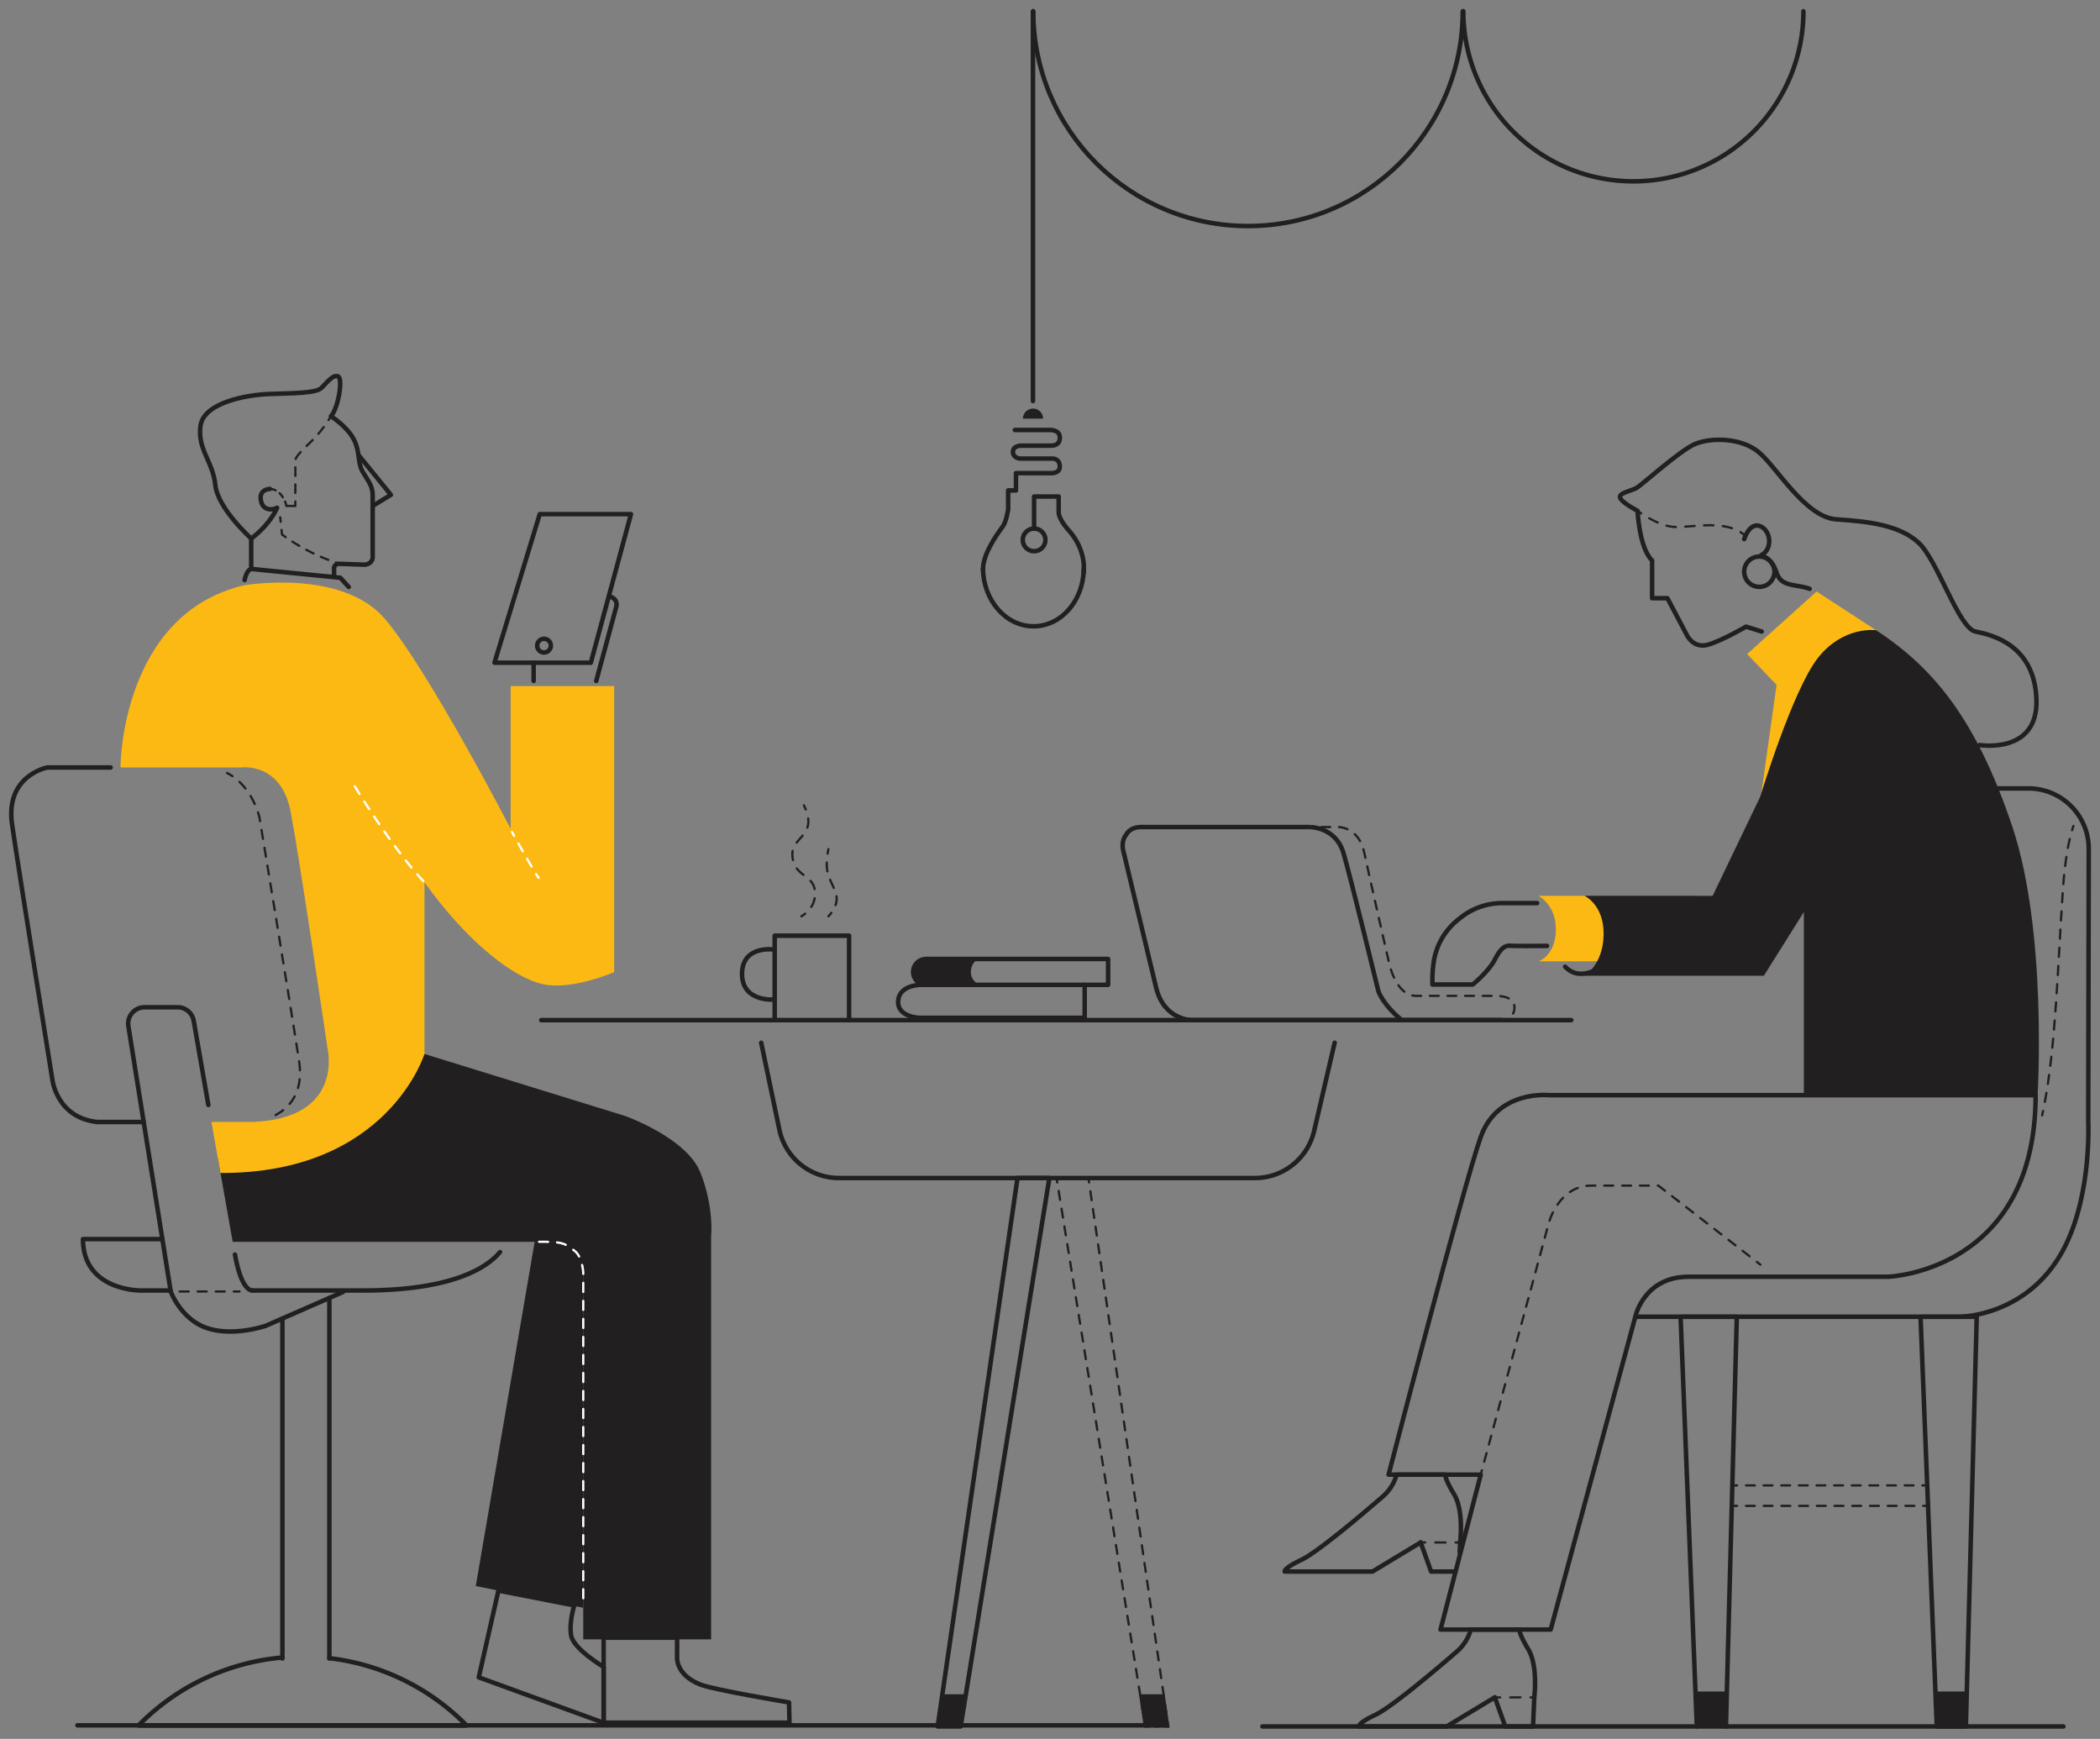
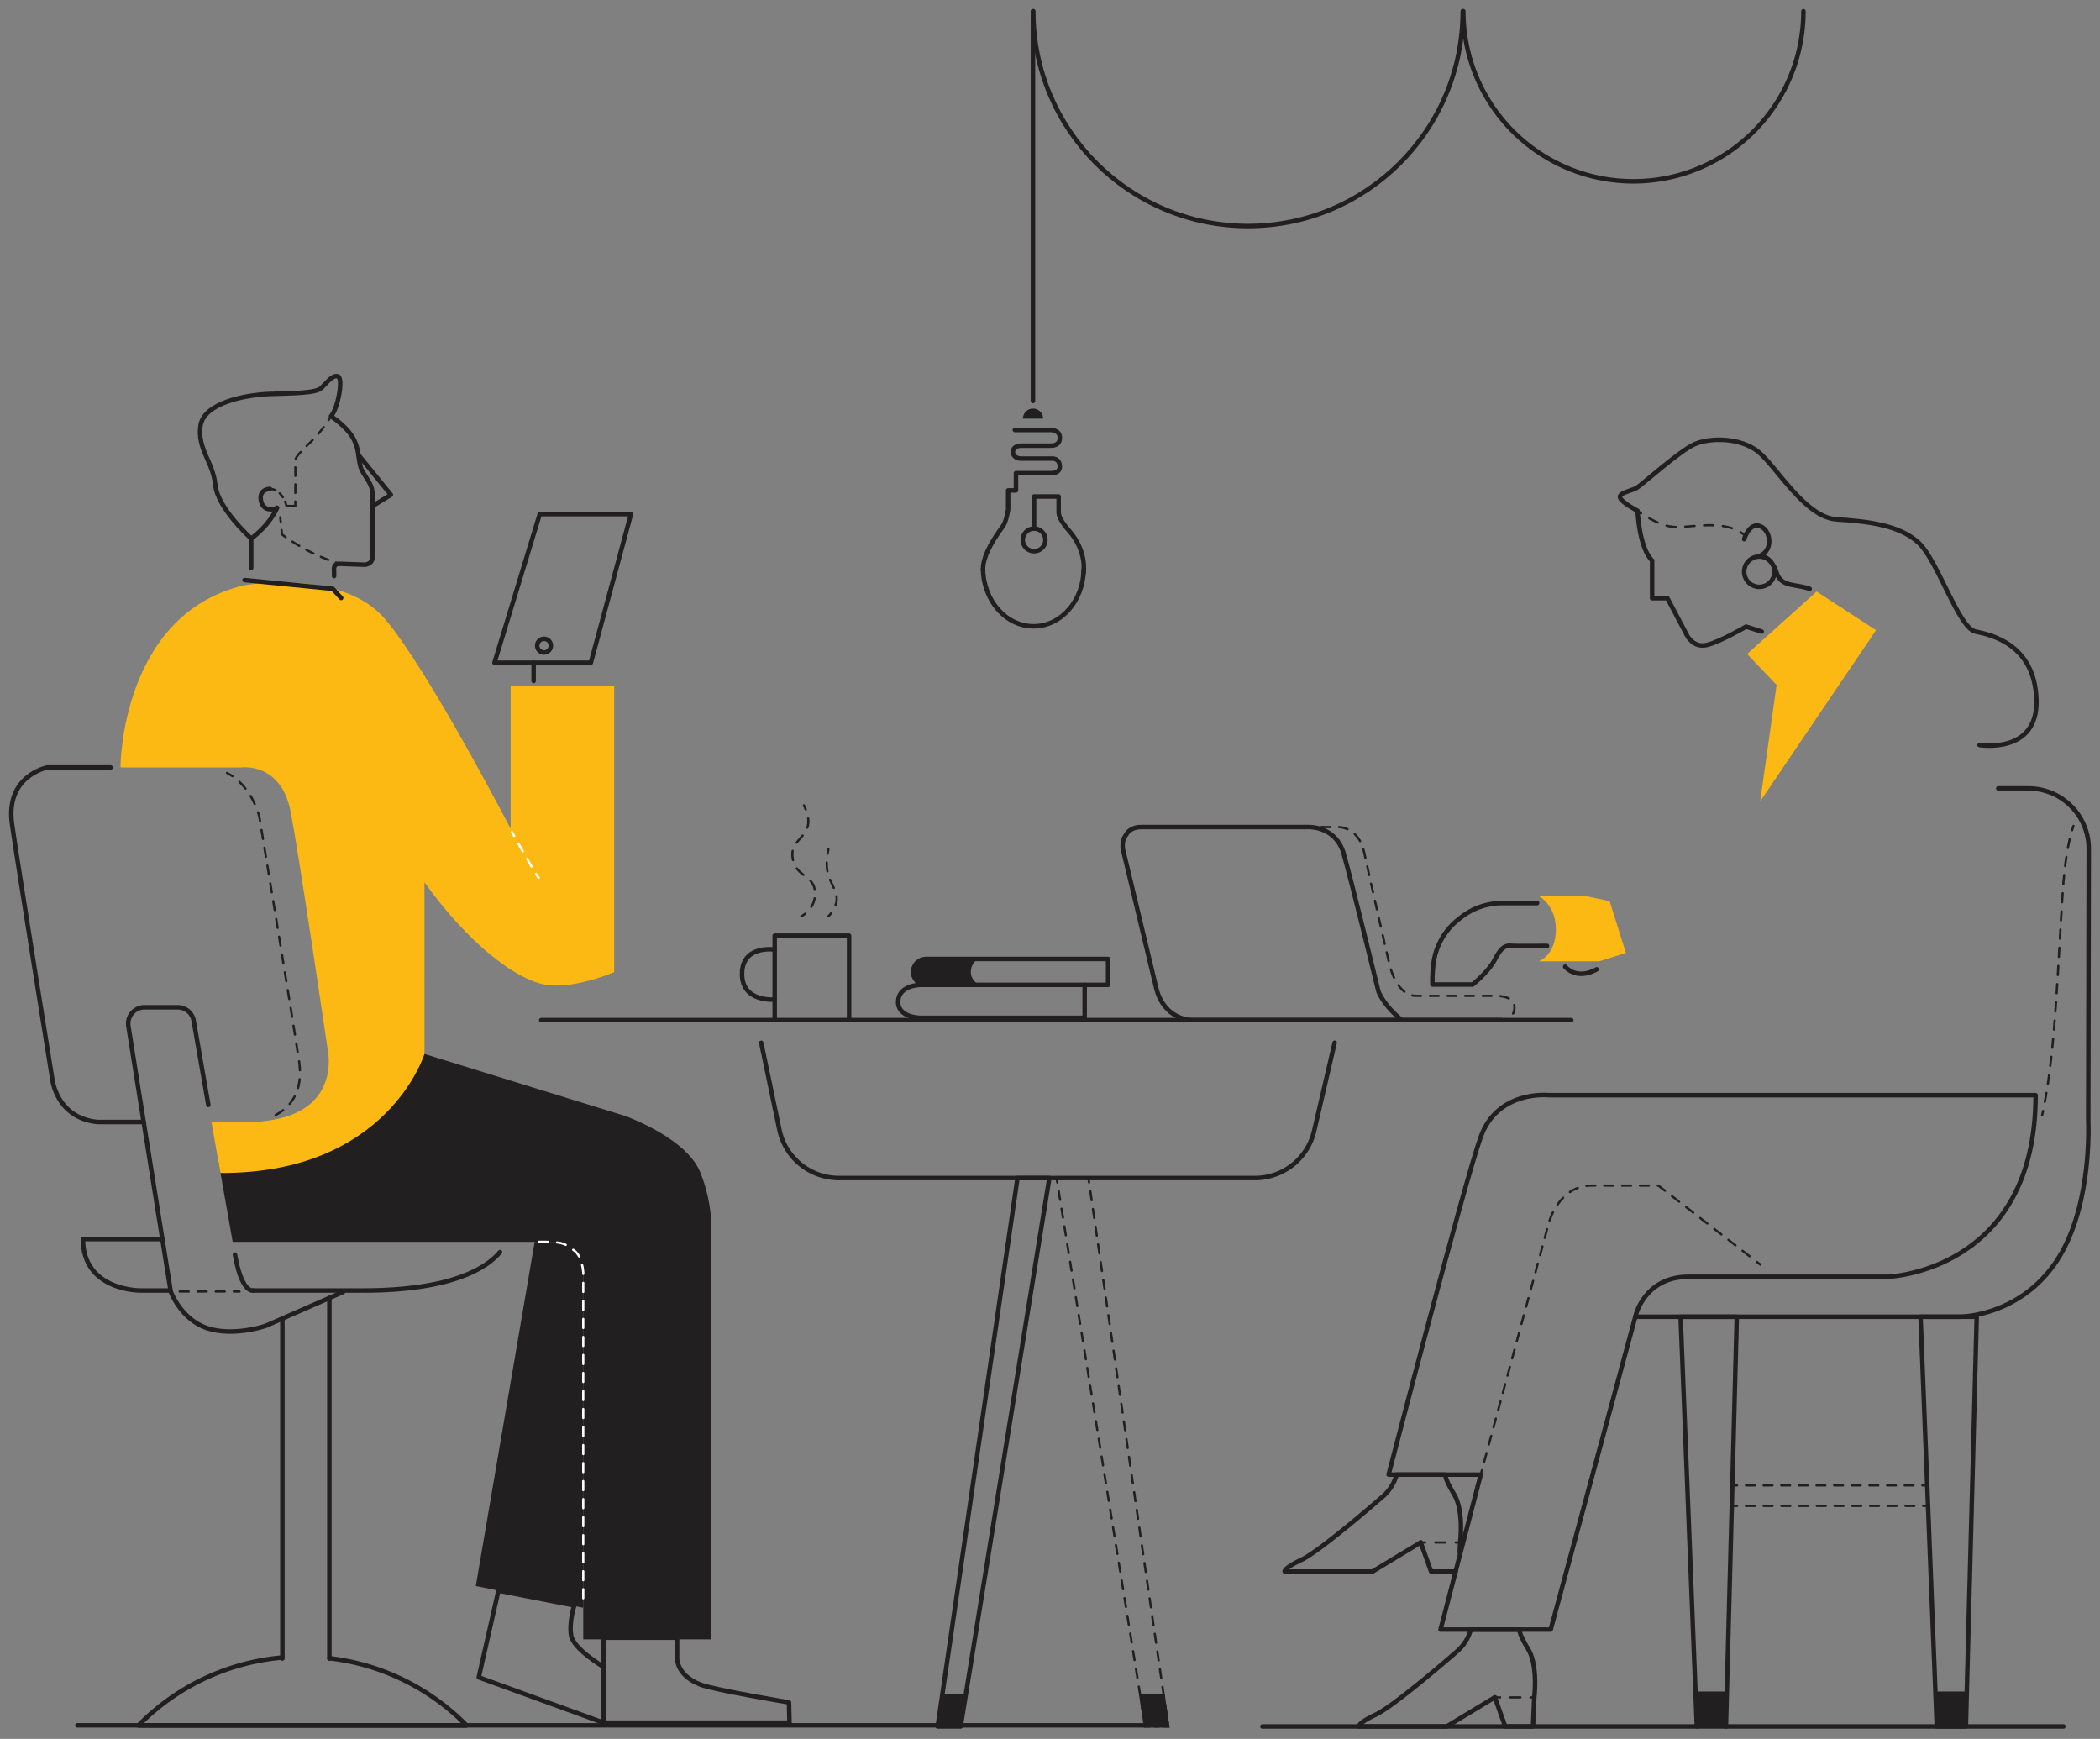
<svg xmlns="http://www.w3.org/2000/svg" viewBox="0 0 1864.7 1543.86">
  <rect x="0" y="0" width="1864.7" height="1543.86" fill="#808080" stroke="none" />
  <defs>
    <style>.cls-1,.cls-10,.cls-11,.cls-12,.cls-13,.cls-14,.cls-15,.cls-16,.cls-17,.cls-18,.cls-19,.cls-20,.cls-21,.cls-22,.cls-23,.cls-24,.cls-25,.cls-26,.cls-5,.cls-6,.cls-7,.cls-8,.cls-9{fill:none;}.cls-2{fill:#221f20;}.cls-3{fill:#fdb913;}.cls-4{clip-path:url(#clip-path);}.cls-5,.cls-6,.cls-7{stroke:#fff;}.cls-10,.cls-11,.cls-12,.cls-13,.cls-14,.cls-15,.cls-16,.cls-17,.cls-18,.cls-19,.cls-20,.cls-21,.cls-22,.cls-23,.cls-24,.cls-25,.cls-26,.cls-5,.cls-6,.cls-7,.cls-8,.cls-9{stroke-linecap:round;}.cls-10,.cls-11,.cls-12,.cls-13,.cls-14,.cls-15,.cls-16,.cls-17,.cls-18,.cls-19,.cls-20,.cls-21,.cls-22,.cls-23,.cls-24,.cls-25,.cls-5,.cls-6,.cls-7,.cls-8,.cls-9{stroke-miterlimit:10;stroke-width:2px;}.cls-24,.cls-5{stroke-dasharray:8;}.cls-7{stroke-dasharray:7.81 7.81;}.cls-10,.cls-11,.cls-12,.cls-13,.cls-14,.cls-15,.cls-16,.cls-17,.cls-18,.cls-19,.cls-20,.cls-21,.cls-22,.cls-23,.cls-24,.cls-25,.cls-26,.cls-8,.cls-9{stroke:#221f20;}.cls-9{stroke-dasharray:8.36 8.36;}.cls-10{stroke-dasharray:7.92 7.92;}.cls-11{stroke-dasharray:8.09 8.09;}.cls-12{stroke-dasharray:7.83 7.83;}.cls-13{stroke-dasharray:7.87 7.87;}.cls-14{stroke-dasharray:7.94 7.94;}.cls-15{stroke-dasharray:4.13 4.13;}.cls-16{stroke-dasharray:7.96 7.96;}.cls-17{stroke-dasharray:6.76 6.76;}.cls-18{stroke-dasharray:7.56 7.56;}.cls-19{stroke-dasharray:4.47 4.47;}.cls-20{stroke-dasharray:7.16 7.16;}.cls-21{stroke-dasharray:8.23 8.23;}.cls-22{stroke-dasharray:7.9 7.9;}.cls-23{stroke-dasharray:7.82 7.82;}.cls-25{stroke-dasharray:9.01 9.01;}.cls-26{stroke-linejoin:round;stroke-width:4px;}</style>
    <clipPath id="clip-path">
      <polygon class="cls-1" points="906.66 371.7 932.27 371.7 929.3 360.55 910.25 361.16 906.66 371.7" />
    </clipPath>
  </defs>
  <g id="solid_shapes" data-name="solid shapes">
    <g id="ILLUSTRATION">
      <polygon class="cls-2" points="474.75 1102.51 422.48 1408.16 517.89 1427.44 517.89 1102.51 474.75 1102.51" />
    </g>
    <g id="TABLE">
      <polygon class="cls-2" points="836.78 1504.26 857.65 1504.26 853.03 1532.84 832.62 1532.84 836.78 1504.26" />
      <polygon class="cls-2" points="1034.2 1504.26 1011.34 1504.26 1015.74 1533.86 1038.53 1533.86 1034.2 1504.26" />
    </g>
    <path class="cls-3" d="M1407,795.38h-40.89s15.44,7.68,15.44,29.76-14.23,28.35-15.44,28.35h54.13l23.44-7.46-14.4-45.95Z" />
    <polygon class="cls-3" points="1562.99 711.44 1577.53 608.1 1551.38 580.67 1613.08 525.17 1665.82 559.52 1562.99 711.44" />
-     <path class="cls-2" d="M1665.82,559.53s-29.2-4.15-51.8,24.87-51,122.9-51,122.9l-42.29,88.08H1407s17.44,7.92,16.93,34.64S1407,866.33,1407,866.33h159.21l35.53-56.6V972.17l207.56.18s8.92-145.32-22.63-239S1717.61,593.29,1665.82,559.53Z" />
    <polygon class="cls-2" points="1505.48 1501.81 1533.37 1501.81 1532.55 1532.84 1506.71 1532.84 1505.48 1501.81" />
    <polygon class="cls-2" points="1718.92 1501.81 1746.81 1501.81 1745.98 1532.84 1720.15 1532.84 1718.92 1501.81" />
    <path class="cls-2" d="M869.41,874.4s-7.35-3.61-7.35-11.2,5.14-11.77,7.35-11.77H826.34s-14.47,0-15.51,11.49c0,0-.91,8.24,6.59,11.48Z" />
    <path class="cls-2" d="M621.78,1040.78c-12.44-30.83-66.82-50-66.82-50l-178-55-183.48,92.67,13.12,74.1H491.14a26.94,26.94,0,0,1,26.75,27.13v325.85H631.45V1097.33S634.22,1071.62,621.78,1040.78Z" />
    <path class="cls-3" d="M453.43,609.16V735.81S380.2,594.57,341.86,549.57s-125.09-29.91-125.09-29.91C107.6,545.32,107,680.27,107,680.27l.28,1.14H214.25s35.53-5.23,44,40,32.49,208.89,32.49,208.89,15.74,62.57-66,65.78h-37l8,45.34c148.63.62,181.17-105.71,181.17-105.71V783.38C416.15,838,457.29,868.88,483,874s62.36-10.92,62.36-10.92V609.16Z" />
    <g class="cls-4">
      <circle class="cls-2" cx="917.27" cy="371.7" r="8.97" />
    </g>
  </g>
  <g id="inverted_dotted_lines" data-name="inverted dotted lines">
-     <path class="cls-5" d="M315,698.07s32.55,54.23,61.9,85.31" />
    <path class="cls-5" d="M517.89,1419V1129.64s-.75-14.1-7.91-19.26-8.5-7.87-26.3-7.87h-8.93" />
    <path class="cls-6" d="M454.57,738.66s.73,1.33,1.94,3.5" />
    <path class="cls-7" d="M460.33,749c4.17,7.44,9.74,17.27,13.62,23.7" />
    <path class="cls-6" d="M476,776a21.58,21.58,0,0,0,2.31,3.26" />
  </g>
  <g id="dotted_lines" data-name="dotted lines">
    <path class="cls-8" d="M1454,453.52s1.22.92,3.27,2.29" />
    <path class="cls-9" d="M1464.45,460.17c6,3.37,13.81,6.89,21,7.59,12.63,1.24,38.37-5.52,56.41,2.75" />
    <path class="cls-8" d="M1545.49,472.49a30.31,30.31,0,0,1,3.25,2.34" />
    <line class="cls-8" x1="1314.79" y1="1309.26" x2="1315.83" y2="1305.4" />
    <path class="cls-10" d="M1317.9,1297.76l57.35-212s8.66-33.12,37.7-33.12h59.61l84.26,65.24" />
    <line class="cls-8" x1="1559.95" y1="1120.34" x2="1563.11" y2="1122.79" />
    <path class="cls-8" d="M1841.12,733.31c-.41,1.18-.82,2.44-1.23,3.8" />
    <path class="cls-11" d="M1837.83,744.93c-2.5,10.67-4.75,25.43-6.14,45.84-4.5,66-6.15,137.77-16.73,191.63" />
    <path class="cls-8" d="M1814.15,986.37c-.27,1.32-.55,2.62-.84,3.91" />
    <line class="cls-8" x1="1710.96" y1="1318.82" x2="1706.96" y2="1318.82" />
    <line class="cls-12" x1="1699.12" y1="1318.82" x2="1546.35" y2="1318.82" />
    <line class="cls-8" x1="1542.44" y1="1318.82" x2="1538.44" y2="1318.82" />
    <line class="cls-8" x1="1711.71" y1="1336.99" x2="1707.71" y2="1336.99" />
    <line class="cls-13" x1="1699.84" y1="1336.99" x2="1546.37" y2="1336.99" />
    <line class="cls-8" x1="1542.44" y1="1336.99" x2="1538.44" y2="1336.99" />
    <polyline class="cls-8" points="962.48 1045.91 966.48 1045.91 967.05 1049.86" />
    <line class="cls-14" x1="968.19" y1="1057.72" x2="1036.21" y2="1524.95" />
    <polyline class="cls-8" points="1036.78 1528.88 1037.36 1532.84 1033.36 1532.84" />
    <line class="cls-15" x1="1029.22" y1="1532.84" x2="1023.02" y2="1532.84" />
    <polyline class="cls-8" points="1020.95 1532.84 1016.95 1532.84 1016.31 1528.89" />
    <line class="cls-16" x1="1015.04" y1="1521.04" x2="939.46" y2="1053.78" />
    <polyline class="cls-8" points="938.82 1049.85 938.19 1045.91 942.19 1045.91" />
    <line class="cls-17" x1="948.95" y1="1045.91" x2="959.09" y2="1045.91" />
    <path class="cls-8" d="M293.87,369.56s-.74,1.29-2.11,3.39" />
    <path class="cls-18" d="M287.44,379.16a109,109,0,0,1-11.29,13c-10.69,10.39-14.26,14-14,17.81.21,2.7.13,20.78.06,31.41" />
    <path class="cls-8" d="M262.22,445.22c0,2.46,0,4,0,4h-7.88a22.58,22.58,0,0,0-1.19-3.81" />
    <path class="cls-19" d="M251.11,441.42a17.35,17.35,0,0,0-4.51-4.9" />
    <path class="cls-8" d="M244.69,435.36a14,14,0,0,0-3.79-1.26" />
    <line class="cls-8" x1="248.81" y1="459.29" x2="249.25" y2="463.26" />
    <path class="cls-8" d="M250,470.56l.43,4s1.14.89,3.23,2.36" />
    <path class="cls-20" d="M259.64,480.88a173.42,173.42,0,0,0,35.2,17.41" />
    <path class="cls-8" d="M298.24,499.43c1.27.41,2.54.8,3.83,1.17" />
    <path class="cls-8" d="M711.6,813.51a21.85,21.85,0,0,0,3.29-2.26" />
    <path class="cls-21" d="M720.38,805.16a21.6,21.6,0,0,0,2.91-16c-2.37-12.82-19.69-11.75-19.69-31.08,0-13.79,18.6-16,13.19-35.52" />
    <path class="cls-8" d="M715.47,718.68c-.46-1.16-1-2.38-1.61-3.66" />
    <path class="cls-8" d="M735.58,813.51a24.69,24.69,0,0,0,2.63-3" />
    <path class="cls-22" d="M741.93,803.57a17.13,17.13,0,0,0-.3-12.36c-4.32-10.36-8.64-15.29-7.24-29.4" />
    <path class="cls-8" d="M734.89,757.88c.19-1.24.42-2.56.69-3.94" />
    <line class="cls-8" x1="1161.51" y1="734.28" x2="1165.51" y2="734.28" />
    <path class="cls-23" d="M1173.33,734.28H1189s17.68.35,22.34,22.51,21.57,95.89,21.57,95.89,5.54,31.48,24.49,31.48h68.79s17.61-1.15,18.53,9.09c.43,4.87-1.5,7.85-3.87,9.67" />
    <path class="cls-8" d="M1337.4,904.79a15.76,15.76,0,0,1-3.88.94" />
    <path class="cls-24" d="M244.74,990c12.32-6.56,25-20.08,20.84-47.73-7.64-50.4-35.23-216.7-35.23-216.7s-6.13-27.81-28.76-39.29" />
    <line class="cls-24" x1="159.56" y1="1146.68" x2="212.68" y2="1146.68" />
    <line class="cls-8" x1="1261.5" y1="1369.47" x2="1265.5" y2="1369.47" />
    <line class="cls-25" x1="1274.51" y1="1369.47" x2="1288.02" y2="1369.47" />
    <line class="cls-8" x1="1292.52" y1="1369.47" x2="1296.52" y2="1369.47" />
    <line class="cls-8" x1="1328.04" y1="1507.02" x2="1332.04" y2="1507.02" />
    <line class="cls-25" x1="1341.05" y1="1507.02" x2="1354.56" y2="1507.02" />
    <line class="cls-8" x1="1359.06" y1="1507.02" x2="1363.06" y2="1507.02" />
  </g>
  <g id="solid_lines" data-name="solid lines">
    <path class="cls-26" d="M1298.85,10c0,105.31-85.37,190.69-190.68,190.69S917.48,115.31,917.48,10" />
    <path class="cls-26" d="M1601.35,10a151,151,0,0,1-302,0" />
    <path class="cls-26" d="M1774.37,700h26.72a53.6,53.6,0,0,1,53.61,53.71l-.44,241.57s3.28,64-20.77,111.6c-31.46,62.32-93.31,62.19-93.31,62.19h-287.6" />
    <path class="cls-26" d="M963.14,903.65V874.4H817.42s-19.3,0-19.88,14.63c0,0-2,13,18.61,14.62Z" />
    <polyline class="cls-26" points="687.89 905.73 687.89 830.74 753.95 830.74 753.95 905.73" />
    <path class="cls-26" d="M687.89,843.08s-28.78-4.45-29,21.34,29,23,29,23" />
    <path class="cls-26" d="M1333.52,905.73h-275s-24.76.34-31.89-28.65l-29-120.9s-2.93-8.64,2.5-15.3c0,0,2.88-6.6,13.28-6.6h148.11S1186,733,1193.13,758c6.92,24.07,30.86,122.25,30.86,122.25s4.22,12.1,20.74,25.49" />
    <line class="cls-26" x1="473.84" y1="604.58" x2="473.84" y2="588.4" />
    <polygon class="cls-26" points="479.26 456.47 439.07 588.4 524.63 588.4 560.27 456.47 479.26 456.47" />
    <path class="cls-26" d="M223.06,504.2V478.14s-29.79-26.72-31.87-47.53S175.23,399,178,378.23s40.59-27.75,61.75-28.45,40.58-.69,45.44-5.2,10.06-12.14,14.92-10.41,0,28.8-6.25,35.39c0,0,14.38,9,20.3,20.58s3.09,20.76,8,28.92,8.76,12.54,8.76,20.52v53.55s1.28,6.95-6.7,8.24l-22.14-.77s-6.38-.91-5.43,5.78l0,5.08" />
    <path class="cls-26" d="M239.66,434.1s-9.72,0-8,10.07c1.84,10.9,12.7,8,14.23,6.64a.09.09,0,0,1,.14.1c-1,2.34-7.41,15.7-22.95,27.23" />
    <polyline class="cls-26" points="330.91 449.22 347.07 439.33 318.27 403.92" />
    <polygon class="cls-26" points="903.5 1045.91 832.62 1532.84 853.03 1532.84 931.79 1045.91 903.5 1045.91" />
    <line class="cls-26" x1="480.58" y1="905.73" x2="1395.25" y2="905.73" />
    <path class="cls-26" d="M1185.11,925.81l-18.24,78.37a54,54,0,0,1-52.56,41.73H744.87A54,54,0,0,1,692.05,1003l-16.13-77.17" />
    <path class="cls-26" d="M901.15,381.77h30.94s9-.6,9,6.8c0,7.08-6.33,7.12-8.35,7.12h-26.3s-7,0-7,5.55c0,4.65,4.8,5.9,6.66,5.9h28.46s6.5-.3,6.5,7.17c0,6.23-7.75,5.77-7.75,5.77H902.13v15.34H895.2v16.66s-1.48,10.83-4.8,15.33c-6.48,8.81-17.56,24.89-17.56,38.06" />
    <path class="cls-26" d="M962.14,508.73s3.38-18.66-12.41-37.05c0,0-9.69-10.11-9.69-16.92V440.84H918.22v28.44" />
    <circle class="cls-26" cx="1562.2" cy="507.58" r="13.46" />
    <line class="cls-26" x1="123.07" y1="1531.83" x2="1015.74" y2="1531.83" />
    <line class="cls-26" x1="917.23" y1="356.05" x2="917.23" y2="10" />
    <circle class="cls-26" cx="918.22" cy="479.35" r="10.07" />
    <polygon class="cls-26" points="1542.19 1169.09 1532.55 1532.84 1506.71 1532.84 1492.29 1169.09 1542.19 1169.09" />
    <polygon class="cls-26" points="1755.24 1169.09 1745.61 1532.84 1719.77 1532.84 1705.35 1169.09 1755.24 1169.09" />
    <polyline class="cls-26" points="1362.36 1507.02 1361.26 1532.84 1336.58 1532.84 1327.34 1507.02" />
    <path class="cls-26" d="M1362.36,1507s3.56-27.89-5.35-42.73-7.71-17.47-7.71-17.47H1306a40,40,0,0,1-12.63,19.73c-10.3,8.89-56.21,48.48-71.94,55.9s-14.84,10.39-14.84,10.39h78l42.73-25.82" />
    <path class="cls-26" d="M1548.74,478.66s4.7-15.39,14.39-11.4c9.44,3.89,11.08,20.43.8,25.59a.28.28,0,0,0,.07.53c2.54.55,9.67,3.15,13.63,15.32,4.09,12.6,16.61,9.63,29.24,14.08" />
    <path class="cls-26" d="M1417.77,860.61s-16.35,10.33-28-2.34" />
    <line class="cls-26" x1="1296.52" y1="1369.47" x2="1296.14" y2="1378.28" />
    <polyline class="cls-26" points="1292.46 1395.29 1270.74 1395.29 1261.5 1369.47" />
    <path class="cls-26" d="M1296.52,1369.47s3.56-27.9-5.34-42.73-7.72-17.48-7.72-17.48h-43.32A40,40,0,0,1,1227.5,1329c-10.29,8.89-56.21,48.48-71.94,55.9s-14.84,10.39-14.84,10.39h78l42.73-25.82" />
    <path class="cls-26" d="M1564.29,560.71l-13.9-4.34s-22.41,13.13-34.51,16.22-17.77-8.24-17.77-8.24l-17.51-33.22H1467V497.65c-11.59-11.33-12.91-44.13-12.91-44.13s-13.27-6.8-15.4-11.32,10.12-6.4,14.64-9.06,38.1-32.94,51.41-38.77,40.37-6.31,56.55,6.76,41.46,58.21,69.47,60,55.72,5,72.77,20.63,35.62,75.89,50.54,78.93,52.67,11.88,54.19,60.59-50.54,40.19-50.54,40.19" />
    <path class="cls-26" d="M872.87,505.4c.6,28.31,20.78,50.94,45.33,50.65,24.24-.28,43.7-22.82,44.11-50.65" />
    <line class="cls-26" x1="1506.71" y1="1532.84" x2="1120.96" y2="1532.84" />
    <line class="cls-26" x1="1832.21" y1="1532.84" x2="1532.55" y2="1532.84" />
-     <path class="cls-26" d="M217.2,515c1.08-5,3.07-9.93,6.72-9.79l78.26,7.74,7.47,8.17" />
+     <path class="cls-26" d="M217.2,515l78.26,7.74,7.47,8.17" />
    <path class="cls-26" d="M601.24,1454V1471s-1.8,15.82,20.68,24.64c12.06,4.73,78.68,15.84,78.68,15.84l.42,18H536V1454Z" />
    <path class="cls-26" d="M442.57,1412.22l-17.46,77L536,1529.56V1480s-27-16-28.91-28.09,2.86-26.53,2.86-26.53Z" />
    <path class="cls-26" d="M1364.86,801.81h-30.93a59.34,59.34,0,0,0-36.81,12.81l-2.29,1.82a59.23,59.23,0,0,0-22,39.35,117.15,117.15,0,0,0-.89,18.31h35.76s14.09-11.26,19.89-22.6,9.83-12.16,14.52-11.78c3.15.25,20.49.16,31.56.08" />
    <path class="cls-26" d="M1807.53,972.35H1375.29s-45.48-5-60.5,37.16S1233,1309.26,1233,1309.26h81.82l-35.7,137.56h97.8l75.53-279.08s7.95-34.19,46.91-34.19h177.31S1807.53,1128.9,1807.53,972.35Z" />
    <path class="cls-26" d="M151.41,1145.78h-26.5s-51.26.51-51.26-45.65h70.48" />
    <path class="cls-26" d="M444,1111.65c-11.24,13.52-41.57,34.13-122,34.13H224.68" />
    <path class="cls-26" d="M98.22,681.41H42S4.4,688.47,10.72,732s35.7,226,35.7,226,3.44,34.36,40.09,38.18h41" />
    <path class="cls-26" d="M185,981c-5.42-31.12-10.32-59.38-13-74.7a14.48,14.48,0,0,0-14.27-12H128.27A14.5,14.5,0,0,0,114,911.09l37.6,235.59s9,24.85,32.56,32.56S236,1177.1,236,1177.1l68.55-30" />
    <path class="cls-26" d="M224.68,1145.78s-9.27,2.25-15.23-27.67c-.23-1.17-.51-2.58-.82-4.23" />
    <path class="cls-26" d="M250.76,1471.62a203.62,203.62,0,0,0-127.69,60.21H414.18a203.75,203.75,0,0,0-121.72-59.6" />
    <line class="cls-26" x1="250.76" y1="1170.63" x2="250.76" y2="1472.51" />
    <line class="cls-26" x1="292.46" y1="1152.38" x2="292.46" y2="1472.51" />
    <line class="cls-26" x1="414.19" y1="1531.83" x2="68.76" y2="1531.83" />
    <polyline class="cls-26" points="822.28 851.43 983.94 851.43 983.94 874.4 963.14 874.4" />
    <circle class="cls-26" cx="822.28" cy="862.92" r="11.48" />
-     <path class="cls-26" d="M529.42,604.58l17.83-66a7,7,0,0,0-6.76-8.84h0" />
    <circle class="cls-26" cx="483.07" cy="573.23" r="6.08" />
  </g>
</svg>